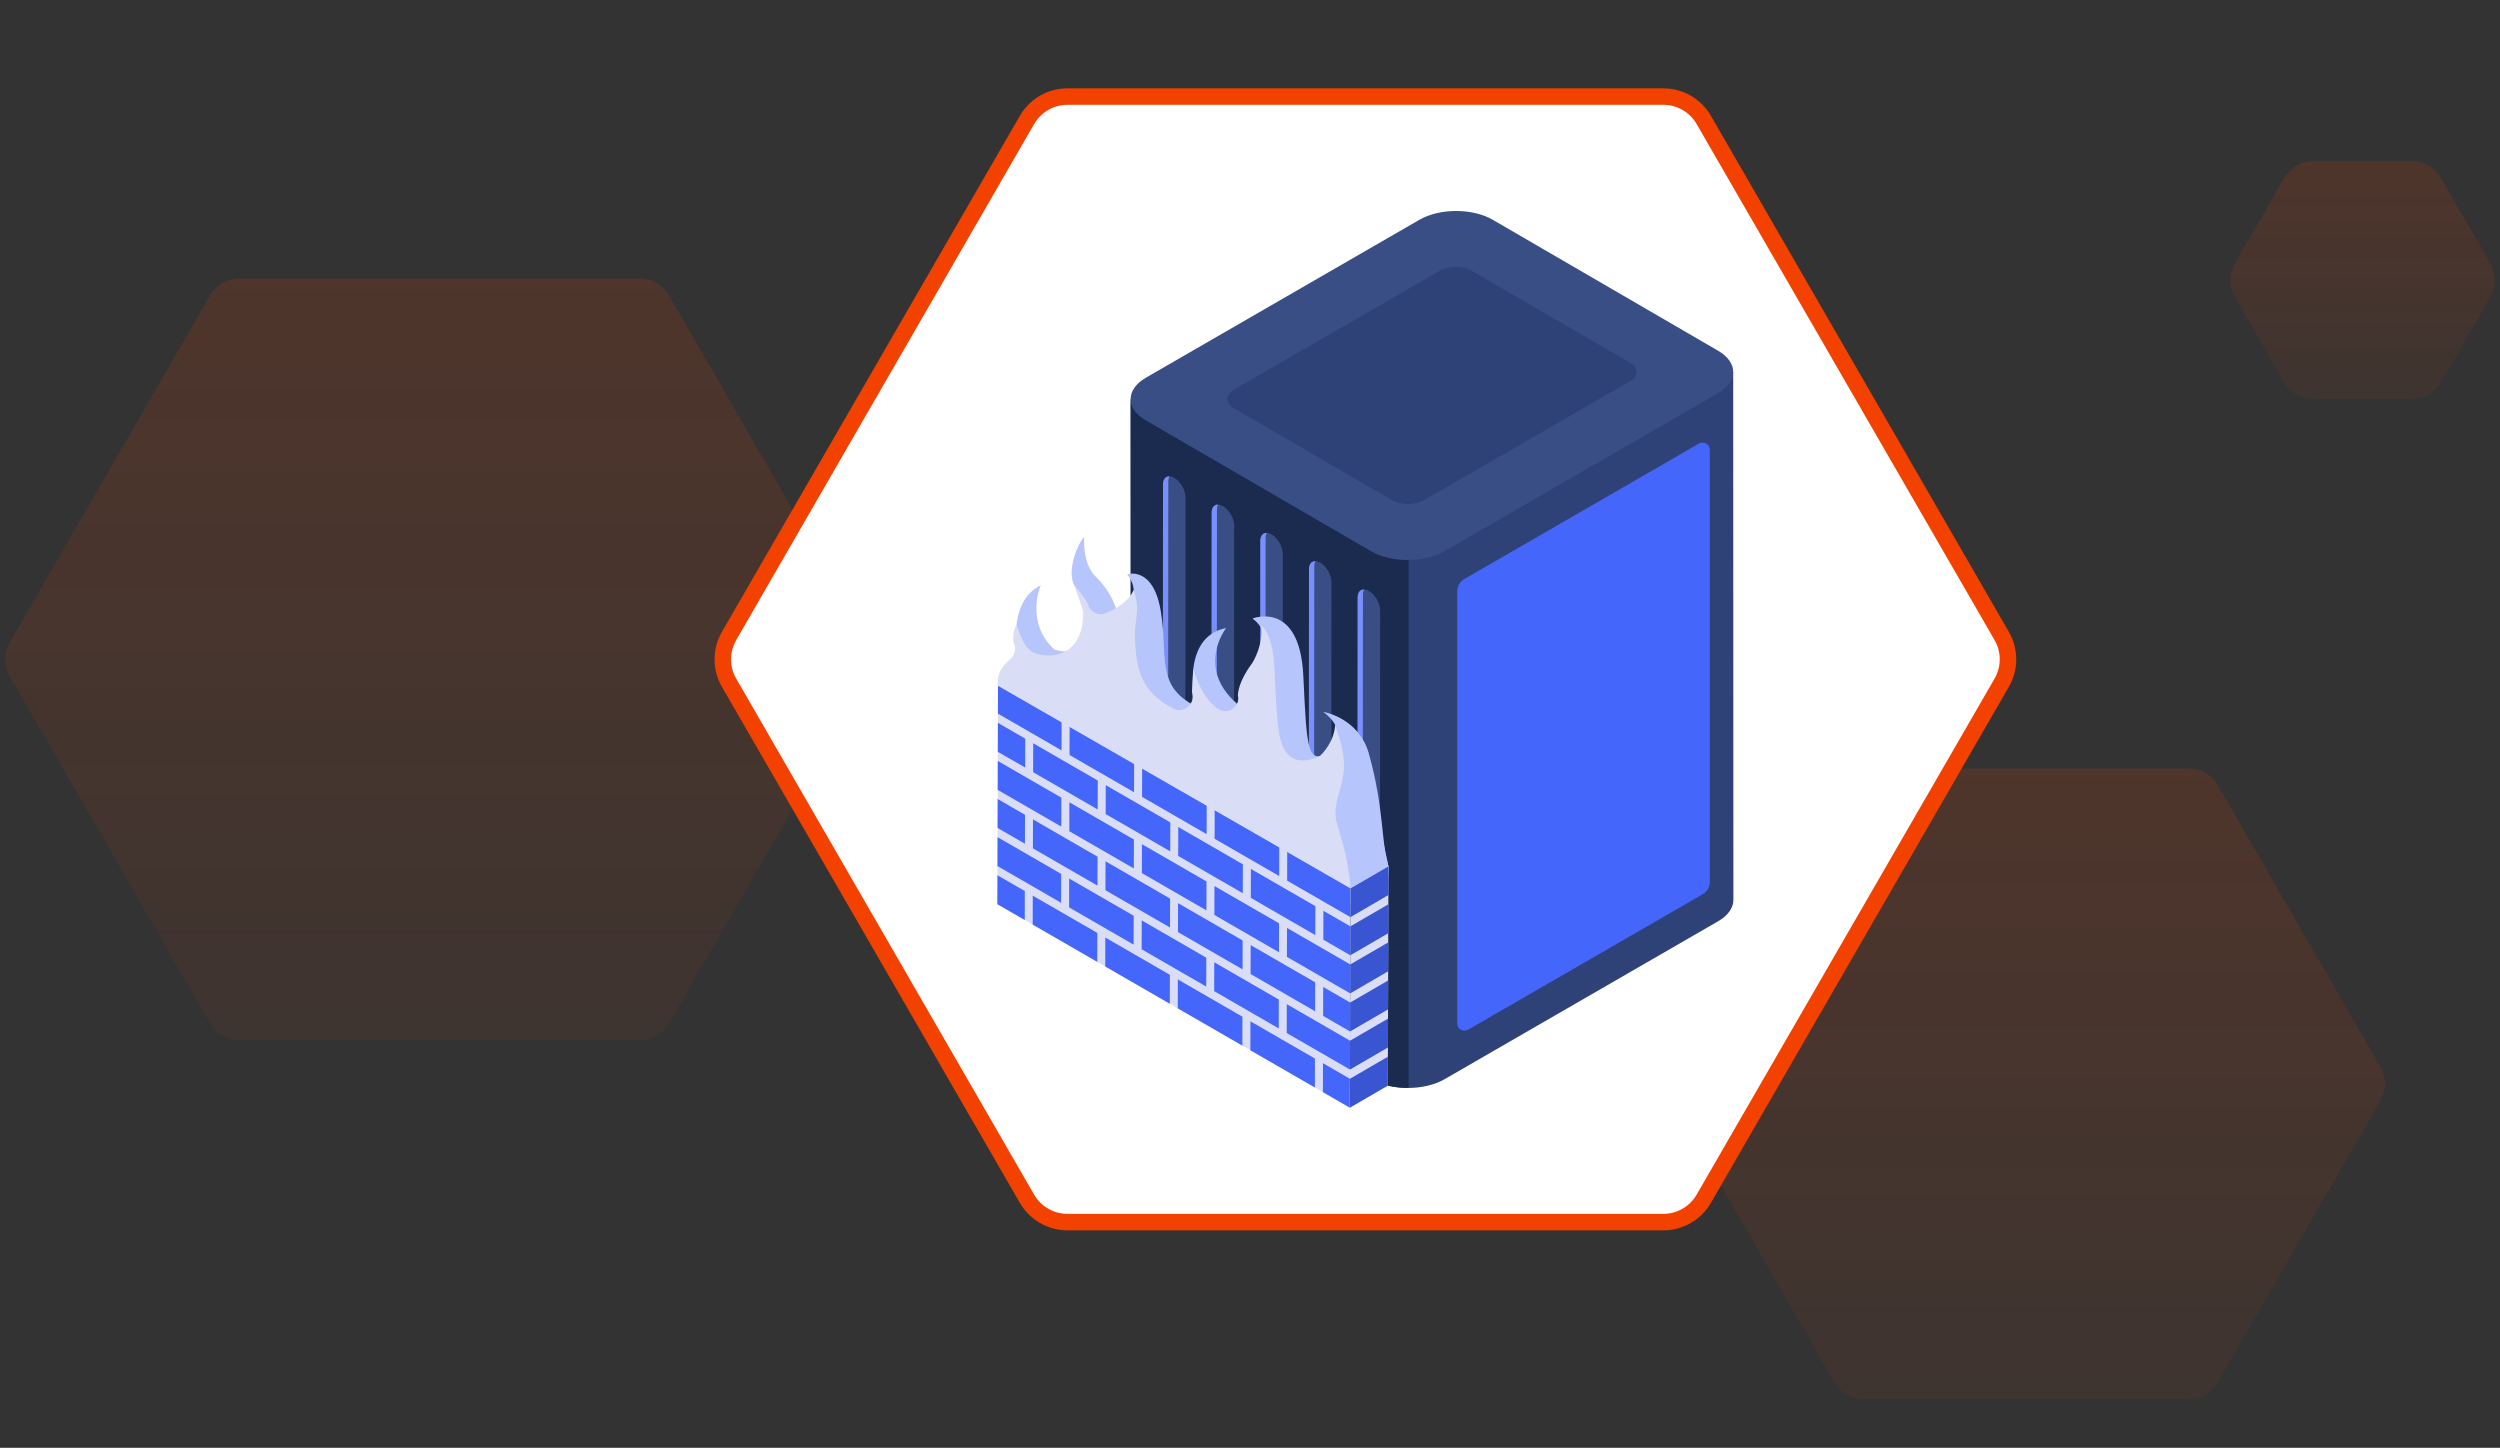
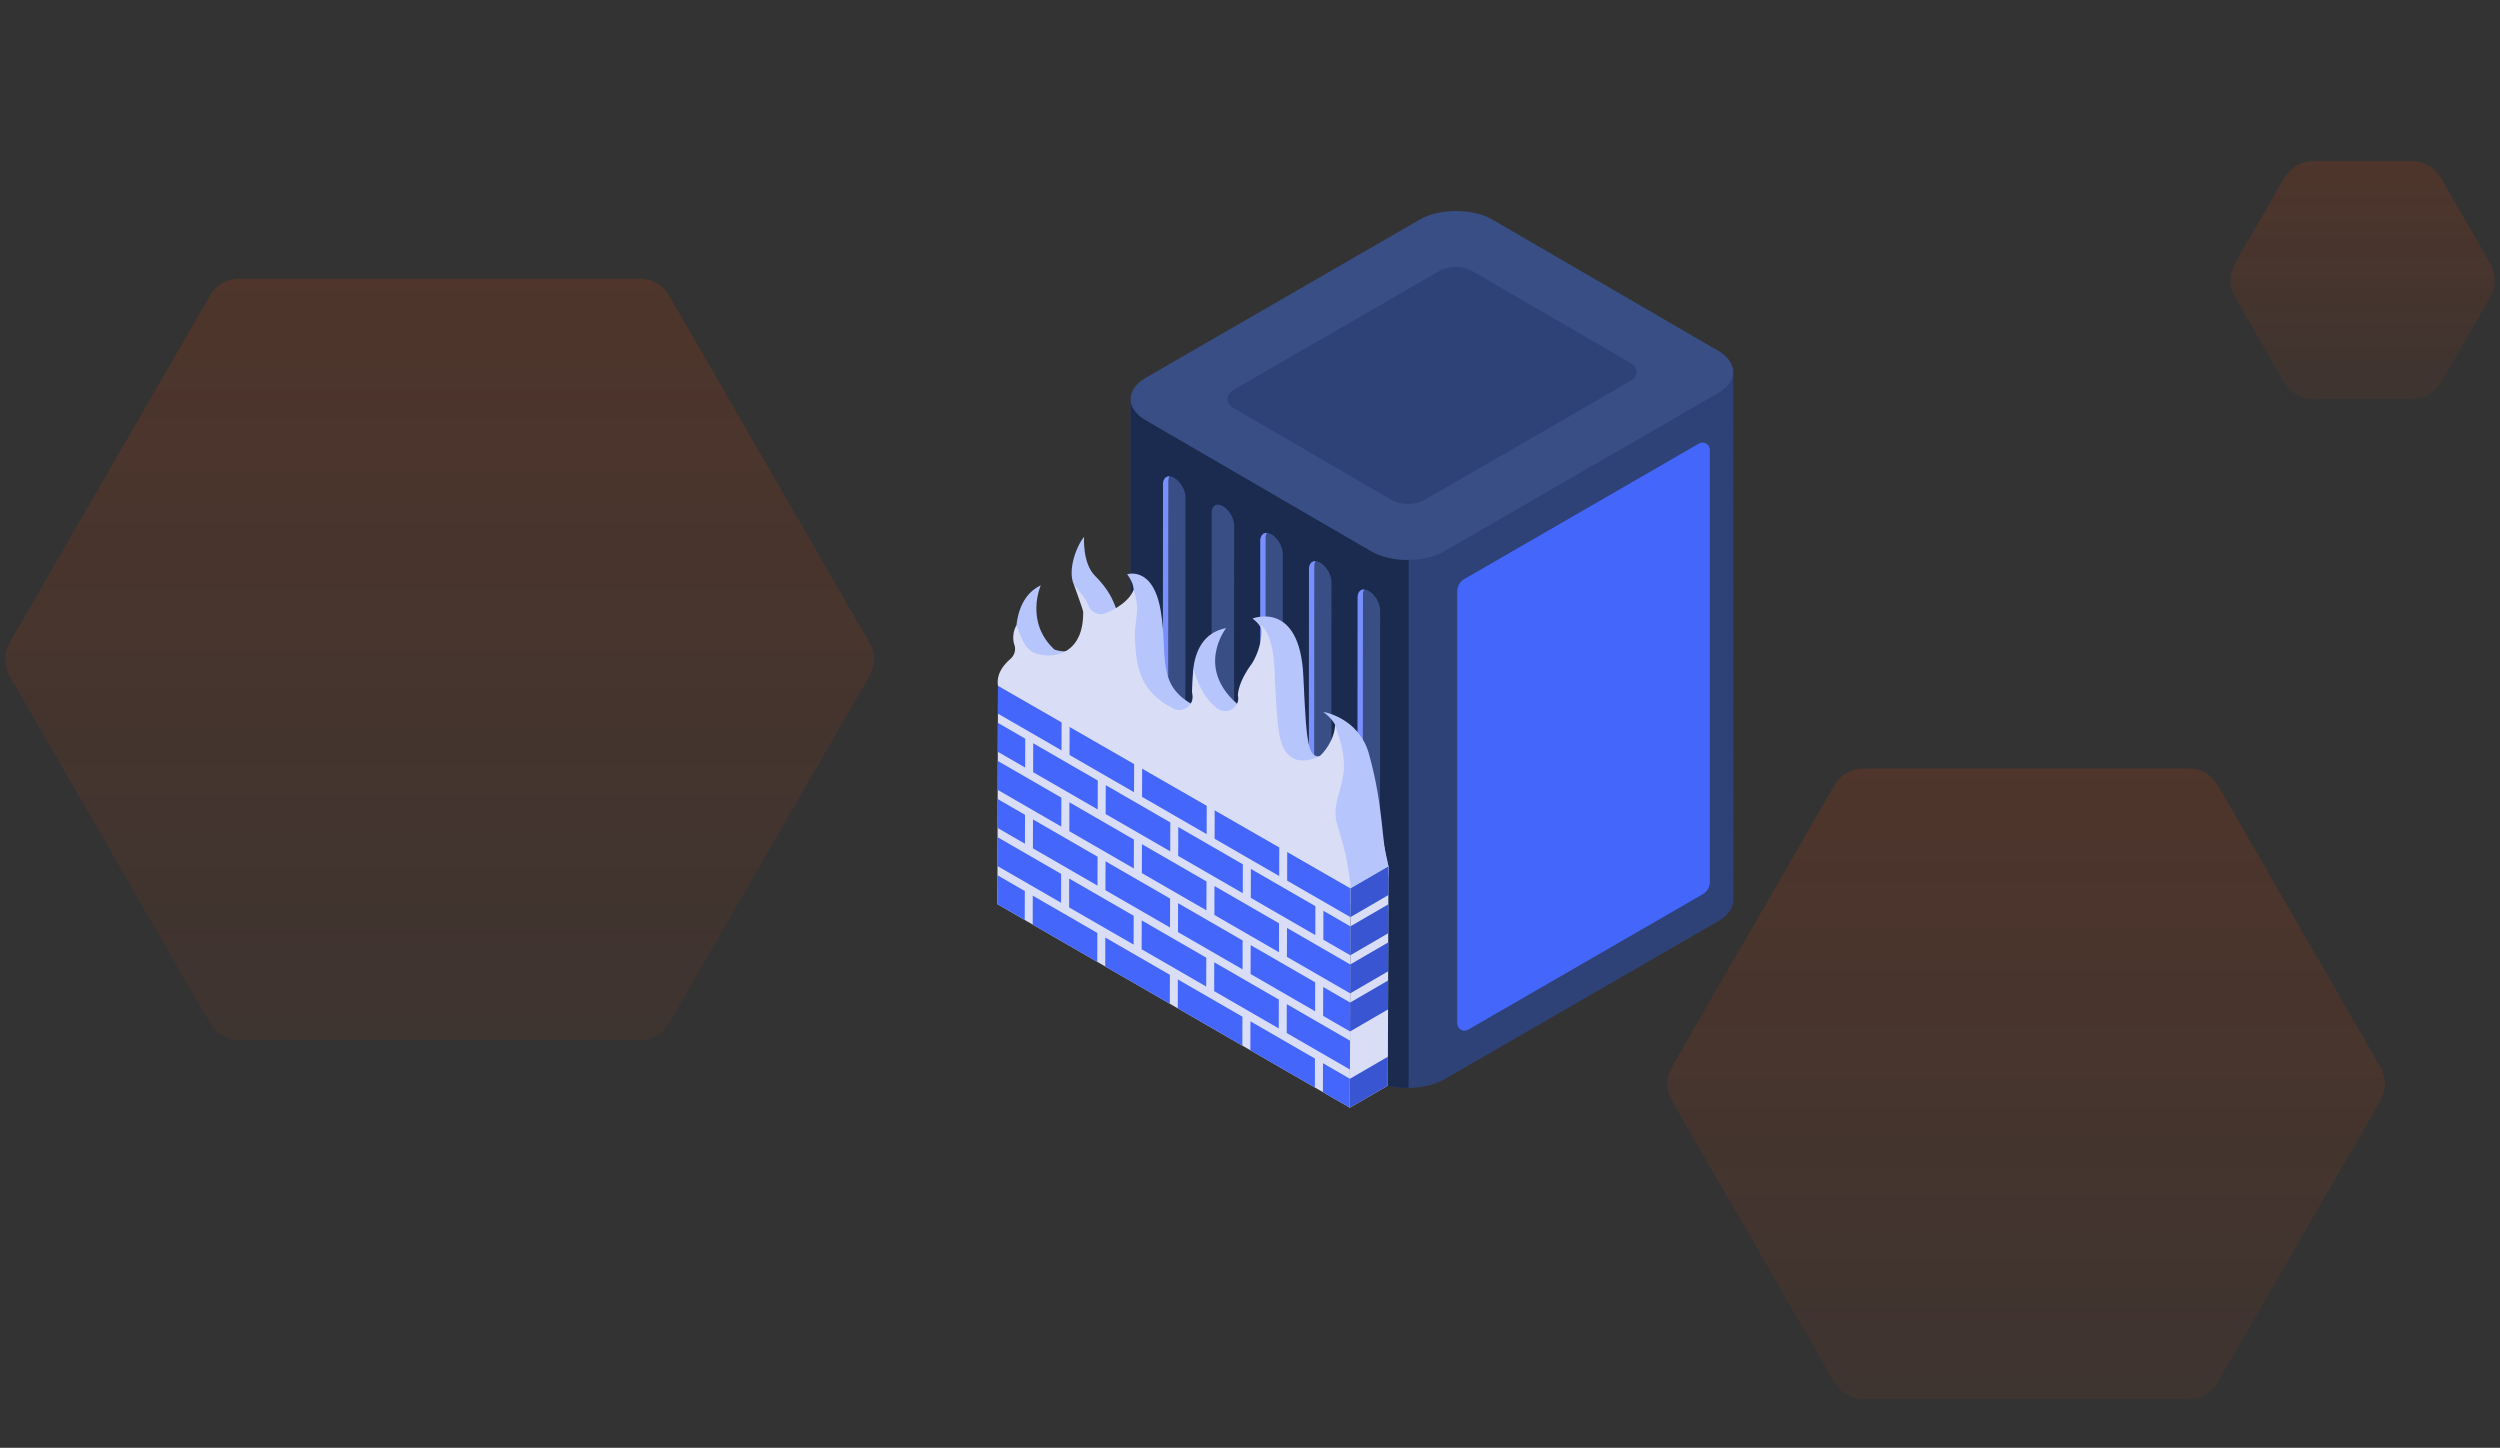
<svg xmlns="http://www.w3.org/2000/svg" width="910" height="527" viewBox="0 0 910 527" fill="none">
  <rect x="0" y="0" width="910" height="527" fill="#333333" stroke="none" />
  <path d="M3.464 246C1.321 242.287 1.321 237.713 3.464 234L76.536 107.436C78.68 103.723 82.641 101.436 86.928 101.436H233.072C237.359 101.436 241.321 103.723 243.464 107.436L316.536 234C318.68 237.713 318.68 242.287 316.536 246L243.464 372.564C241.321 376.277 237.359 378.564 233.072 378.564H86.928C82.641 378.564 78.68 376.277 76.536 372.564L3.464 246Z" fill="url(#paint0_linear_1660_18749)" fill-opacity="0.5" />
  <path d="M608.464 400.5C606.321 396.787 606.321 392.213 608.464 388.5L667.786 285.752C669.929 282.039 673.891 279.752 678.178 279.752H796.822C801.109 279.752 805.071 282.039 807.214 285.752L866.536 388.5C868.68 392.213 868.68 396.787 866.536 400.5L807.214 503.248C805.071 506.961 801.109 509.248 796.822 509.248H678.178C673.891 509.248 669.929 506.961 667.786 503.248L608.464 400.5Z" fill="url(#paint1_linear_1660_18749)" fill-opacity="0.5" />
  <path d="M813.464 108C811.321 104.287 811.321 99.713 813.464 96L831.536 64.699C833.679 60.986 837.641 58.699 841.928 58.699H878.072C882.359 58.699 886.321 60.986 888.464 64.699L906.536 96C908.679 99.713 908.679 104.287 906.536 108L888.464 139.301C886.321 143.014 882.359 145.301 878.072 145.301H841.928C837.641 145.301 833.679 143.014 831.536 139.301L813.464 108Z" fill="url(#paint2_linear_1660_18749)" fill-opacity="0.5" />
-   <path d="M265.372 248.5C262.335 243.24 262.335 236.76 265.372 231.5L373.825 43.654C376.861 38.394 382.473 35.154 388.547 35.154H605.453C611.526 35.154 617.139 38.394 620.175 43.654L728.628 231.5C731.665 236.76 731.665 243.24 728.628 248.5L620.175 436.346C617.139 441.606 611.526 444.846 605.453 444.846H388.547C382.473 444.846 376.861 441.606 373.825 436.346L265.372 248.5Z" fill="white" stroke="#F34100" stroke-width="6" stroke-linejoin="round" />
  <path d="M411.554 145.258L411.624 337.463C411.63 340.246 413.46 343.023 417.111 345.144L499.139 392.815C506.492 397.086 518.451 397.09 525.851 392.815L625.379 335.353C629.104 333.203 630.963 330.383 630.956 327.563L630.886 135.375C630.886 138.185 411.561 148.038 411.554 145.258Z" fill="#2E4277" />
  <path d="M417.041 152.941L499.07 200.609C502.83 202.795 507.787 203.828 512.731 203.779V395.993C507.812 396.03 502.882 394.99 499.139 392.816L417.111 345.145C413.46 343.025 411.63 340.248 411.624 337.464L411.554 145.26C411.561 148.04 413.39 150.817 417.041 152.941Z" fill="#1B2A4F" />
  <path d="M417.129 137.468C409.729 141.741 409.69 148.667 417.042 152.94L499.071 200.609C506.423 204.882 518.382 204.883 525.783 200.611L625.311 143.148C632.712 138.875 632.749 131.948 625.396 127.675L543.368 80.005C536.015 75.733 524.058 75.733 516.658 80.005L417.129 137.468Z" fill="#384E85" />
  <path d="M449.211 141.782C445.937 143.673 445.922 146.735 449.175 148.625L506.625 182.012C509.877 183.902 515.165 183.903 518.438 182.013L593.227 138.834C596.501 136.944 596.518 133.879 593.266 131.989L535.816 98.603C532.564 96.713 527.274 96.713 524 98.603L449.211 141.782Z" fill="#2E4277" />
  <path d="M533.079 210.731L618.41 161.463C620.177 160.442 622.386 161.718 622.386 163.758V320.948C622.386 322.842 621.376 324.592 619.736 325.539L534.404 374.804C532.637 375.825 530.428 374.549 530.428 372.509V215.322C530.428 213.428 531.438 211.678 533.079 210.731Z" fill="#4466FB" />
  <path d="M498.289 215.116C500.55 216.421 502.377 219.586 502.369 222.183L502.288 383.033C502.28 385.631 500.441 386.679 498.181 385.374C495.92 384.068 494.093 380.904 494.101 378.306L494.182 217.456C494.19 214.859 496.029 213.811 498.289 215.116Z" fill="#384E85" />
  <path d="M496.025 377.293L496.107 216.444C496.109 215.67 496.275 215.035 496.565 214.557C495.163 214.497 494.188 215.565 494.182 217.455L494.101 378.305C494.093 380.902 495.92 384.067 498.181 385.372C499.768 386.289 501.146 386.044 501.83 384.918C501.305 384.896 500.721 384.716 500.105 384.361C497.845 383.056 496.018 379.891 496.025 377.293Z" fill="#798FFE" />
  <path d="M427.441 173.944C429.702 175.249 431.529 178.414 431.521 181.011L431.44 341.861C431.432 344.459 429.593 345.507 427.333 344.202C425.072 342.897 423.245 339.732 423.252 337.134L423.334 176.285C423.341 173.687 425.181 172.639 427.441 173.944Z" fill="#384E85" />
  <path d="M425.177 336.122L425.259 175.272C425.261 174.498 425.427 173.863 425.717 173.385C424.315 173.325 423.34 174.393 423.334 176.283L423.252 337.133C423.245 339.73 425.072 342.895 427.333 344.2C428.92 345.117 430.298 344.872 430.982 343.746C430.457 343.724 429.873 343.544 429.257 343.189C426.997 341.884 425.17 338.719 425.177 336.122Z" fill="#798FFE" />
  <path d="M445.153 184.237C447.413 185.542 449.241 188.707 449.233 191.304L449.152 352.154C449.144 354.752 447.305 355.8 445.045 354.495C442.784 353.189 440.957 350.025 440.964 347.427L441.046 186.578C441.053 183.98 442.893 182.932 445.153 184.237Z" fill="#384E85" />
-   <path d="M442.889 346.415L442.971 185.565C442.973 184.791 443.139 184.156 443.429 183.678C442.027 183.618 441.051 184.686 441.046 186.576L440.964 347.426C440.957 350.023 442.784 353.188 445.045 354.493C446.632 355.41 448.01 355.165 448.693 354.039C448.169 354.017 447.585 353.837 446.969 353.482C444.709 352.177 442.882 349.012 442.889 346.415Z" fill="#798FFE" />
  <path d="M462.865 194.53C465.126 195.835 466.953 199 466.945 201.597L466.864 362.447C466.856 365.045 465.017 366.093 462.757 364.788C460.496 363.482 458.669 360.318 458.677 357.72L458.758 196.871C458.766 194.273 460.605 193.225 462.865 194.53Z" fill="#384E85" />
  <path d="M460.601 356.707L460.683 195.858C460.685 195.084 460.851 194.449 461.141 193.971C459.739 193.911 458.764 194.979 458.758 196.869L458.677 357.719C458.669 360.317 460.496 363.481 462.757 364.786C464.344 365.703 465.722 365.458 466.406 364.332C465.881 364.31 465.297 364.13 464.681 363.775C462.421 362.47 460.594 359.305 460.601 356.707Z" fill="#798FFE" />
  <path d="M480.577 204.823C482.838 206.128 484.665 209.293 484.658 211.89L484.576 372.74C484.569 375.338 482.729 376.386 480.469 375.08C478.209 373.775 476.381 370.611 476.389 368.013L476.47 207.163C476.478 204.566 478.317 203.518 480.577 204.823Z" fill="#384E85" />
  <path d="M478.313 367L478.395 206.151C478.397 205.377 478.563 204.742 478.853 204.264C477.451 204.204 476.476 205.272 476.47 207.162L476.389 368.012C476.381 370.609 478.209 373.774 480.469 375.079C482.056 375.995 483.434 375.751 484.118 374.625C483.593 374.603 483.009 374.423 482.393 374.068C480.133 372.763 478.306 369.598 478.313 367Z" fill="#798FFE" />
  <path d="M505.398 315.299C502.687 306.543 503.845 294.207 498.274 274.347C494.583 261.192 481.664 259.113 481.664 259.113C492.536 267.36 483.403 274.522 483.403 274.522C476.009 277.341 475.719 273.941 474.415 246.079C473.11 218.218 455.883 225.156 455.883 225.156C464.331 231.039 457.482 242.118 457.482 242.118C450.588 251.447 451.591 257.254 451.591 257.254C434.42 243.613 446.327 228.616 446.327 228.616C429.281 231.878 435.047 256.968 435.047 256.968C420.508 249.503 425.271 238.969 422.513 222.405C419.756 205.841 410.285 209.034 410.285 209.034C417.341 218.474 406.453 222.056 406.453 222.056C405.146 218.244 403.317 214.301 398.614 209.633C393.91 204.964 394.607 195.418 394.607 195.418C391.297 199.43 388.249 209.168 391.384 213.615C394.52 218.062 395.217 226.363 395.217 226.363C395.217 240.99 383.807 236.431 383.807 236.431C372.919 226.344 378.842 213.065 378.842 213.065C366.167 219.068 370.433 239.482 370.433 239.482C361.626 247.124 363.441 253.674 364.433 255.864L494.623 331.03C506.462 331.285 505.398 315.299 505.398 315.299Z" fill="#B7C5FD" />
  <path d="M491.573 323.333L491.347 403.2L363.044 329.124L363.27 249.258L491.573 323.333Z" fill="#D9DDF6" />
  <path d="M373.03 324.344L373 334.873L363.044 329.125L363.074 318.596L373.03 324.344Z" fill="#4466FB" />
  <path d="M373.109 296.594L373.079 307.123L363.123 301.375L363.152 290.846L373.109 296.594Z" fill="#4466FB" />
  <path d="M386.261 318.099L386.231 328.604L363.083 315.239L363.113 304.734L386.261 318.099Z" fill="#4466FB" />
  <path d="M399.434 339.589L399.404 350.118L375.901 336.549L375.931 326.02L399.434 339.589Z" fill="#4466FB" />
  <path d="M373.187 268.869L373.157 279.398L363.201 273.65L363.231 263.121L373.187 268.869Z" fill="#4466FB" />
  <path d="M386.339 290.349L386.309 300.878L363.162 287.513L363.192 276.984L386.339 290.349Z" fill="#4466FB" />
  <path d="M375.98 308.799L376.01 298.27L399.512 311.839L399.482 322.368L375.98 308.799Z" fill="#4466FB" />
  <path d="M412.664 333.342L412.634 343.847L389.153 330.29L389.183 319.785L412.664 333.342Z" fill="#4466FB" />
  <path d="M425.837 354.833L425.807 365.362L402.305 351.793L402.335 341.264L425.837 354.833Z" fill="#4466FB" />
  <path d="M377.095 241.225L505.397 315.3L491.573 323.334L363.27 249.258L377.095 241.225Z" fill="#D9DDF6" />
  <path d="M363.27 249.258L377.095 241.225L400.242 254.589L386.418 262.623L363.27 249.258Z" fill="#6BB5FB" />
  <path d="M386.418 262.622L386.388 273.127L363.241 259.763L363.271 249.258L386.418 262.622Z" fill="#4466FB" />
  <path d="M399.591 284.114L399.561 294.643L376.059 281.074L376.088 270.545L399.591 284.114Z" fill="#4466FB" />
  <path d="M389.231 302.564L389.261 292.035L412.743 305.592L412.713 316.121L389.231 302.564Z" fill="#4466FB" />
  <path d="M425.994 299.358L425.964 309.887L402.462 296.318L402.492 285.789L425.994 299.358Z" fill="#4466FB" />
  <path d="M439.167 320.848L439.138 331.377L415.635 317.808L415.665 307.279L439.167 320.848Z" fill="#4466FB" />
  <path d="M465.462 374.347L441.96 360.778L441.99 350.273L465.492 363.842L465.462 374.347Z" fill="#4466FB" />
  <path d="M452.398 314.602L452.368 325.131L428.866 311.562L428.896 301.033L452.398 314.602Z" fill="#4466FB" />
  <path d="M442.039 333.052L442.069 322.523L465.571 336.092L465.541 346.621L442.039 333.052Z" fill="#4466FB" />
  <path d="M478.723 357.571L478.693 368.1L455.212 354.543L455.242 344.014L478.723 357.571Z" fill="#4466FB" />
  <path d="M478.802 329.846L478.772 340.375L455.29 326.818L455.32 316.289L478.802 329.846Z" fill="#4466FB" />
  <path d="M402.413 313.514L425.916 327.083L425.886 337.612L402.384 324.043L402.413 313.514Z" fill="#4466FB" />
  <path d="M439.059 359.103L415.556 345.534L415.586 335.029L439.089 348.598L439.059 359.103Z" fill="#4466FB" />
  <path d="M452.241 370.077L452.211 380.606L428.708 367.037L428.738 356.508L452.241 370.077Z" fill="#4466FB" />
  <path d="M412.822 277.868L412.792 288.372L389.31 274.816L389.34 264.311L412.822 277.868Z" fill="#4466FB" />
  <path d="M389.34 264.309L403.165 256.275L426.646 269.832L412.822 277.866L389.34 264.309Z" fill="#6BB5FB" />
  <path d="M452.319 342.327L452.29 352.856L428.787 339.287L428.817 328.758L452.319 342.327Z" fill="#4466FB" />
  <path d="M478.644 385.321L478.615 395.85L455.133 382.293L455.163 371.764L478.644 385.321Z" fill="#4466FB" />
  <path d="M491.376 392.672L491.347 403.201L481.537 397.537L481.566 387.008L491.376 392.672Z" fill="#4466FB" />
  <path d="M439.246 293.124L439.216 303.629L415.714 290.06L415.744 279.555L439.246 293.124Z" fill="#4466FB" />
  <path d="M415.744 279.553L429.568 271.52L453.07 285.089L439.246 293.123L415.744 279.553Z" fill="#6BB5FB" />
  <path d="M491.416 378.809L491.386 389.314L468.364 376.022L468.393 365.518L491.416 378.809Z" fill="#4466FB" />
  <path d="M491.455 364.922L491.425 375.451L481.615 369.787L481.645 359.258L491.455 364.922Z" fill="#4466FB" />
  <path d="M442.147 294.798L455.972 286.764L479.474 300.333L465.65 308.367L442.147 294.798Z" fill="#6BB5FB" />
  <path d="M465.65 308.368L465.62 318.873L442.117 305.304L442.147 294.799L465.65 308.368Z" fill="#4466FB" />
  <path d="M491.494 351.06L491.464 361.588L468.442 348.297L468.472 337.768L491.494 351.06Z" fill="#4466FB" />
  <path d="M491.534 337.197L491.504 347.726L481.694 342.062L481.724 331.533L491.534 337.197Z" fill="#4466FB" />
  <path d="M468.551 310.042L482.375 302.008L505.398 315.3L491.573 323.334L468.551 310.042Z" fill="#6BB5FB" />
  <path d="M491.573 323.335L491.543 333.84L468.521 320.548L468.551 310.043L491.573 323.335Z" fill="#4466FB" />
  <path d="M505.397 315.301L505.171 395.167L491.346 403.201L491.573 323.335L505.397 315.301Z" fill="#D9DDF6" />
  <path d="M491.376 392.673L505.201 384.639L505.171 395.168L491.346 403.202L491.376 392.673Z" fill="#3955D1" />
-   <path d="M491.416 378.809L505.24 370.775L505.21 381.28L491.386 389.314L491.416 378.809Z" fill="#3955D1" />
  <path d="M491.455 364.923L505.279 356.889L505.25 367.418L491.425 375.452L491.455 364.923Z" fill="#3955D1" />
  <path d="M491.494 351.059L505.319 343.025L505.289 353.554L491.464 361.588L491.494 351.059Z" fill="#3955D1" />
  <path d="M491.534 337.198L505.358 329.164L505.328 339.693L491.504 347.727L491.534 337.198Z" fill="#3955D1" />
  <path d="M491.573 323.335L505.397 315.301L505.368 325.806L491.543 333.84L491.573 323.335Z" fill="#3955D1" />
  <path d="M491.573 323.334L505.398 315.3C505.398 315.3 497.144 272.859 485.982 263.814C485.982 263.814 486.279 278.691 481.694 286.764C477.109 294.837 491.573 323.334 491.573 323.334Z" fill="#B7C5FD" />
  <path d="M363.27 249.642C362.962 247.717 362.927 244.057 367.837 239.796C369.154 238.653 369.749 236.888 369.392 235.182C369.387 235.153 367.756 231.695 369.984 227.56C371.24 230.32 371.971 234.026 374.793 236.64C375.226 237.041 375.728 237.359 376.276 237.578C376.701 237.748 378.962 238.594 381.816 238.594C384.74 238.594 394.278 237.472 394.278 223.046C394.278 222.912 394.273 222.778 394.262 222.644C394.203 221.942 392.481 217.264 390.856 212.695C393.139 215.615 395.41 218.113 396.159 220.298C396.842 222.291 398.707 223.548 400.706 223.548C401.204 223.548 401.711 223.47 402.209 223.306C402.906 223.077 410.511 220.113 412.652 214.682C413.071 215.931 413.423 217.381 413.694 219.008C414.395 223.22 412.908 227.864 413.084 231.516C413.572 241.647 414.033 251.216 427.105 257.927C427.798 258.283 428.551 258.458 429.3 258.458C430.349 258.458 431.391 258.115 432.252 257.445C433.729 256.297 434.405 254.397 433.986 252.574C433.648 251.079 434.385 246.798 434.334 243.671C435.855 247.739 437.628 253.55 442.854 257.702C443.784 258.44 444.939 258.85 446.082 258.85C446.922 258.85 447.756 258.629 448.49 258.155C450.195 257.054 451.06 255.176 450.604 253.21C450.586 252.56 450.679 248.321 455.602 241.658C455.681 241.552 455.755 241.442 455.825 241.329C457.756 238.206 459.797 232.756 458.988 227.449C459.227 227.657 459.457 227.885 459.678 228.135C461.36 230.03 463.452 234.144 463.866 242.987C464.43 255.031 464.788 262.074 465.582 266.766C466.004 269.254 467.286 276.824 474.316 276.824C474.316 276.824 474.316 276.824 474.317 276.824C475.768 276.824 477.327 276.476 479.37 275.697C479.821 275.525 480.244 275.286 480.624 274.988C481.17 274.56 485.773 269.859 485.982 263.814C486.266 264.489 486.618 266.095 486.908 266.906C490.61 277.257 489.07 282.688 487.581 287.94C486.487 291.796 485.356 295.784 486.842 300.581L487.072 301.322C488.088 304.593 489.624 309.536 490.391 314.088C491.494 320.634 491.709 323.149 491.573 323.334C491.548 323.368 363.27 249.642 363.27 249.642Z" fill="#D9DDF6" />
  <defs>
    <linearGradient id="paint0_linear_1660_18749" x1="160" y1="80" x2="160" y2="400" gradientUnits="userSpaceOnUse">
      <stop stop-color="#F34100" stop-opacity="0.3" />
      <stop offset="1" stop-color="#F34100" stop-opacity="0.1" />
    </linearGradient>
    <linearGradient id="paint1_linear_1660_18749" x1="737.5" y1="262" x2="737.5" y2="527" gradientUnits="userSpaceOnUse">
      <stop stop-color="#F34100" stop-opacity="0.3" />
      <stop offset="1" stop-color="#F34100" stop-opacity="0.1" />
    </linearGradient>
    <linearGradient id="paint2_linear_1660_18749" x1="860" y1="52" x2="860" y2="152" gradientUnits="userSpaceOnUse">
      <stop stop-color="#F34100" stop-opacity="0.3" />
      <stop offset="1" stop-color="#F34100" stop-opacity="0.1" />
    </linearGradient>
  </defs>
</svg>